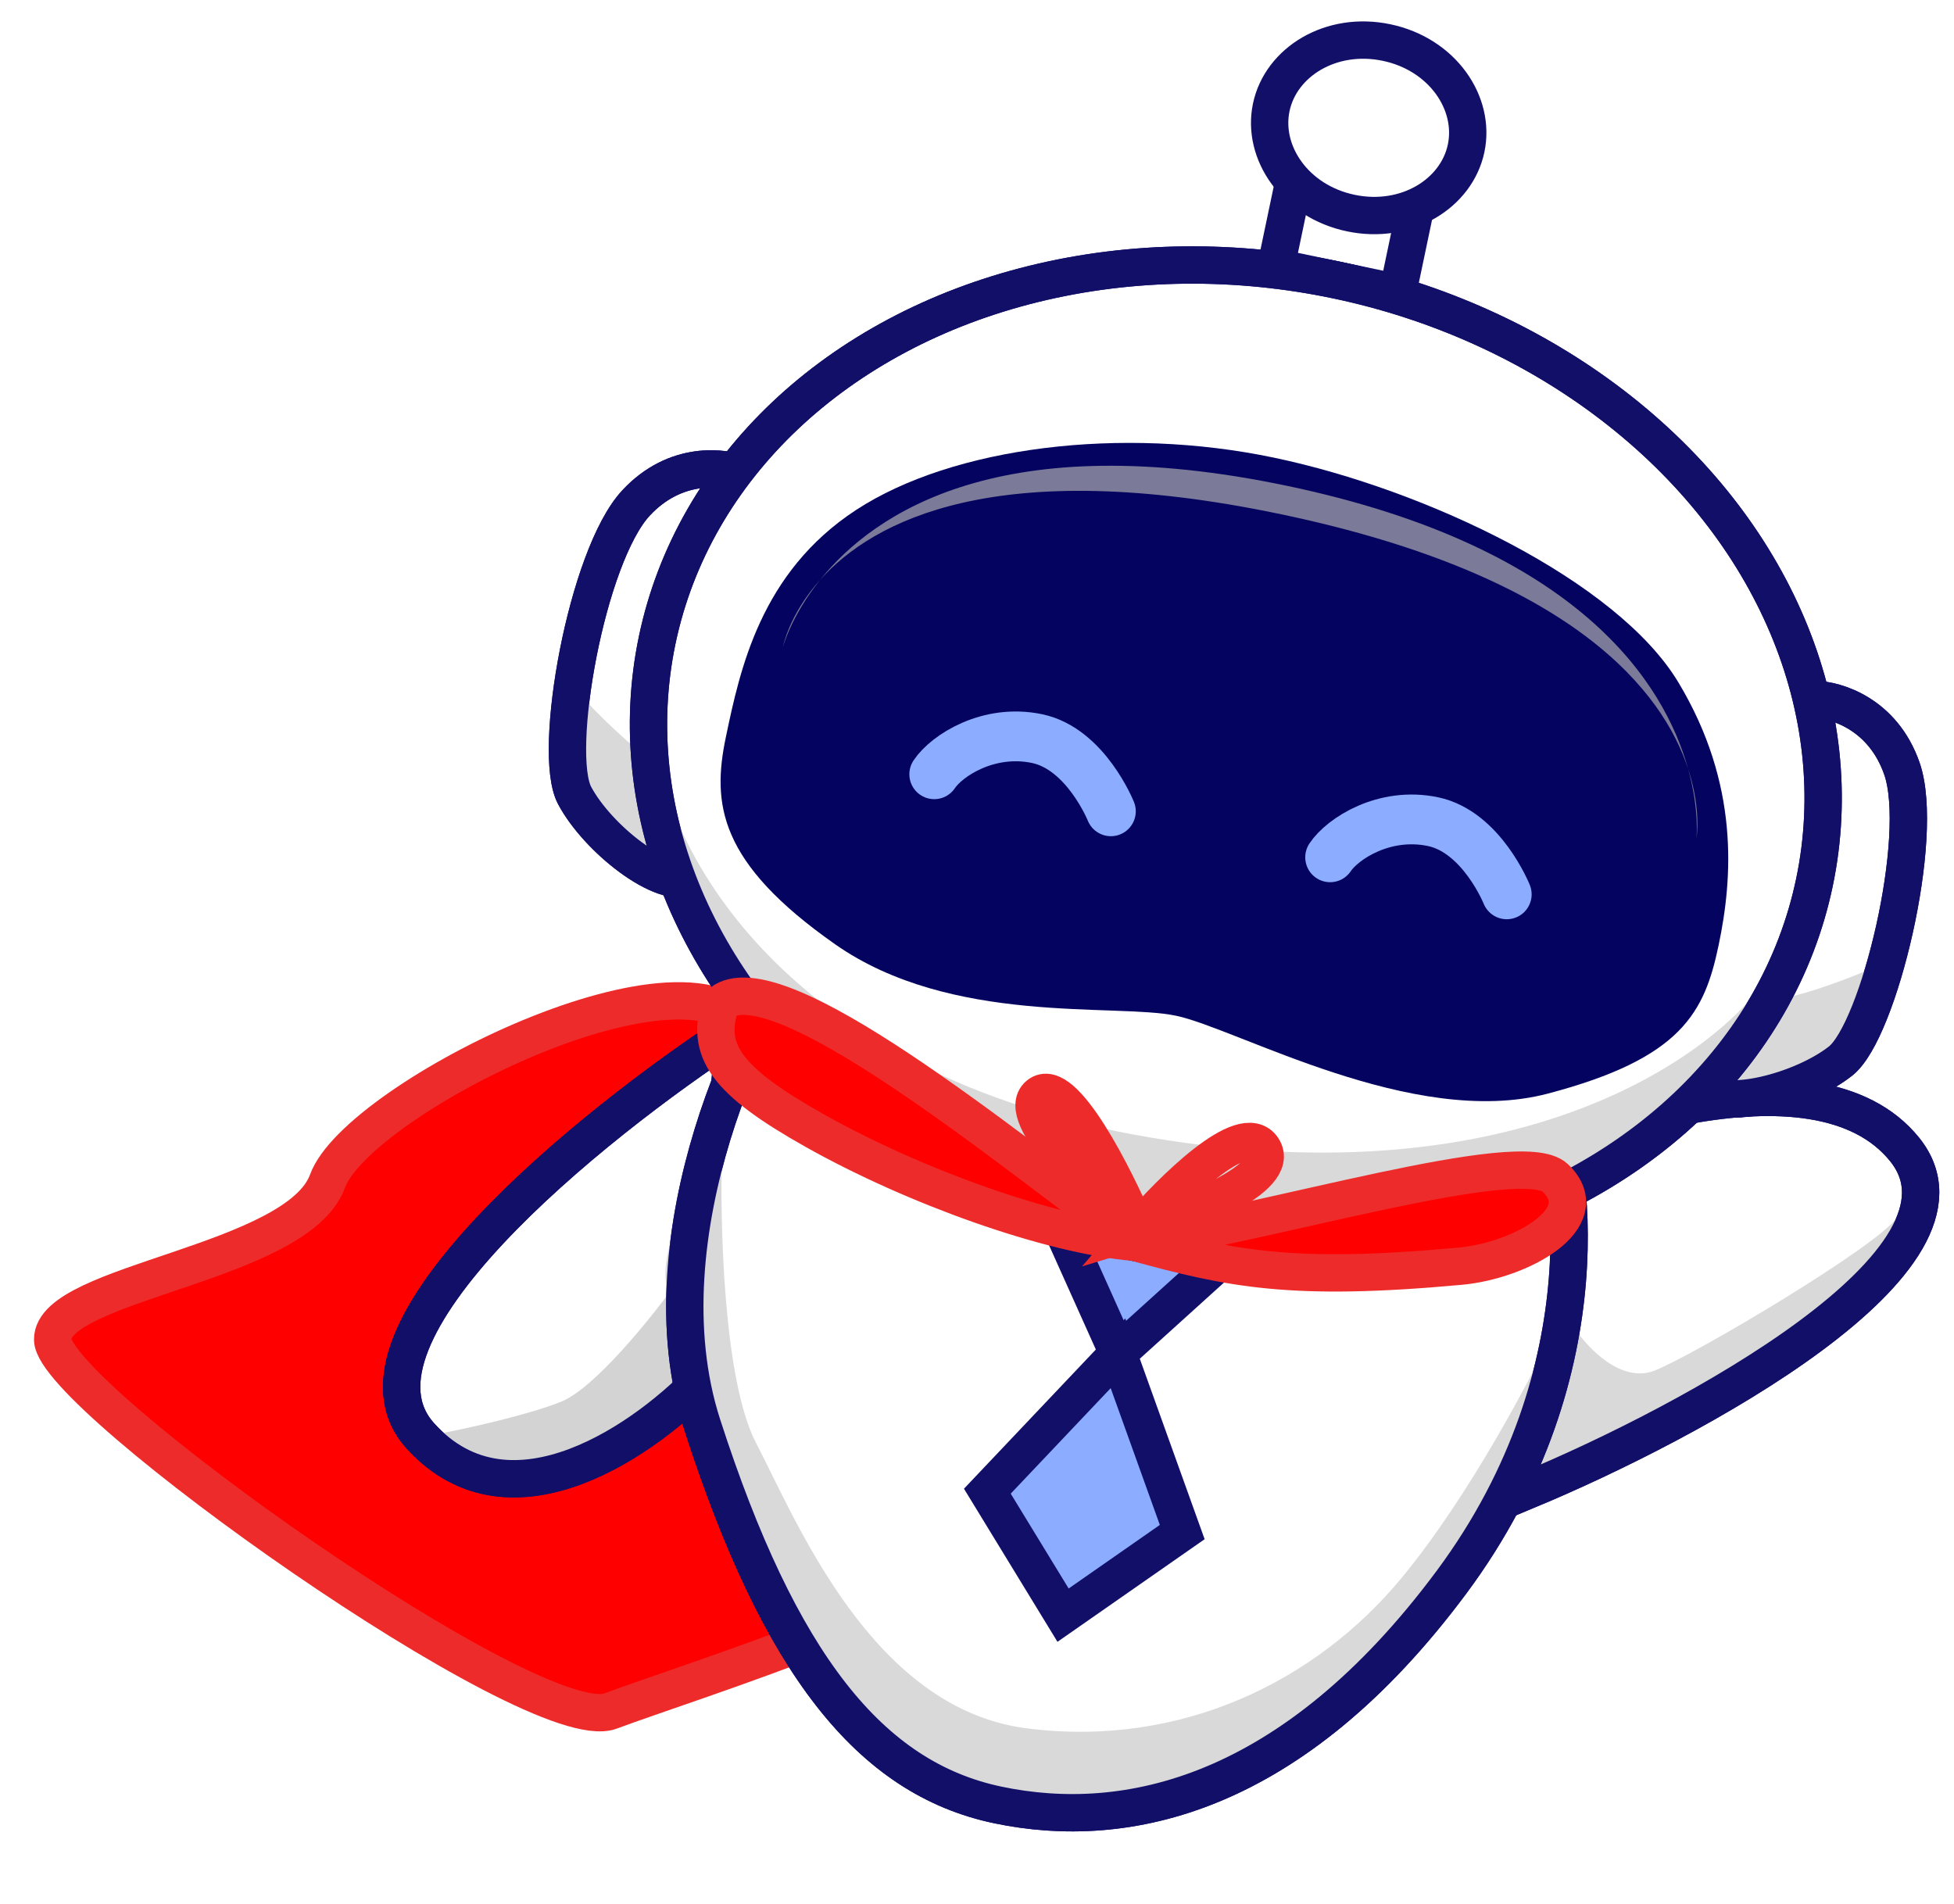
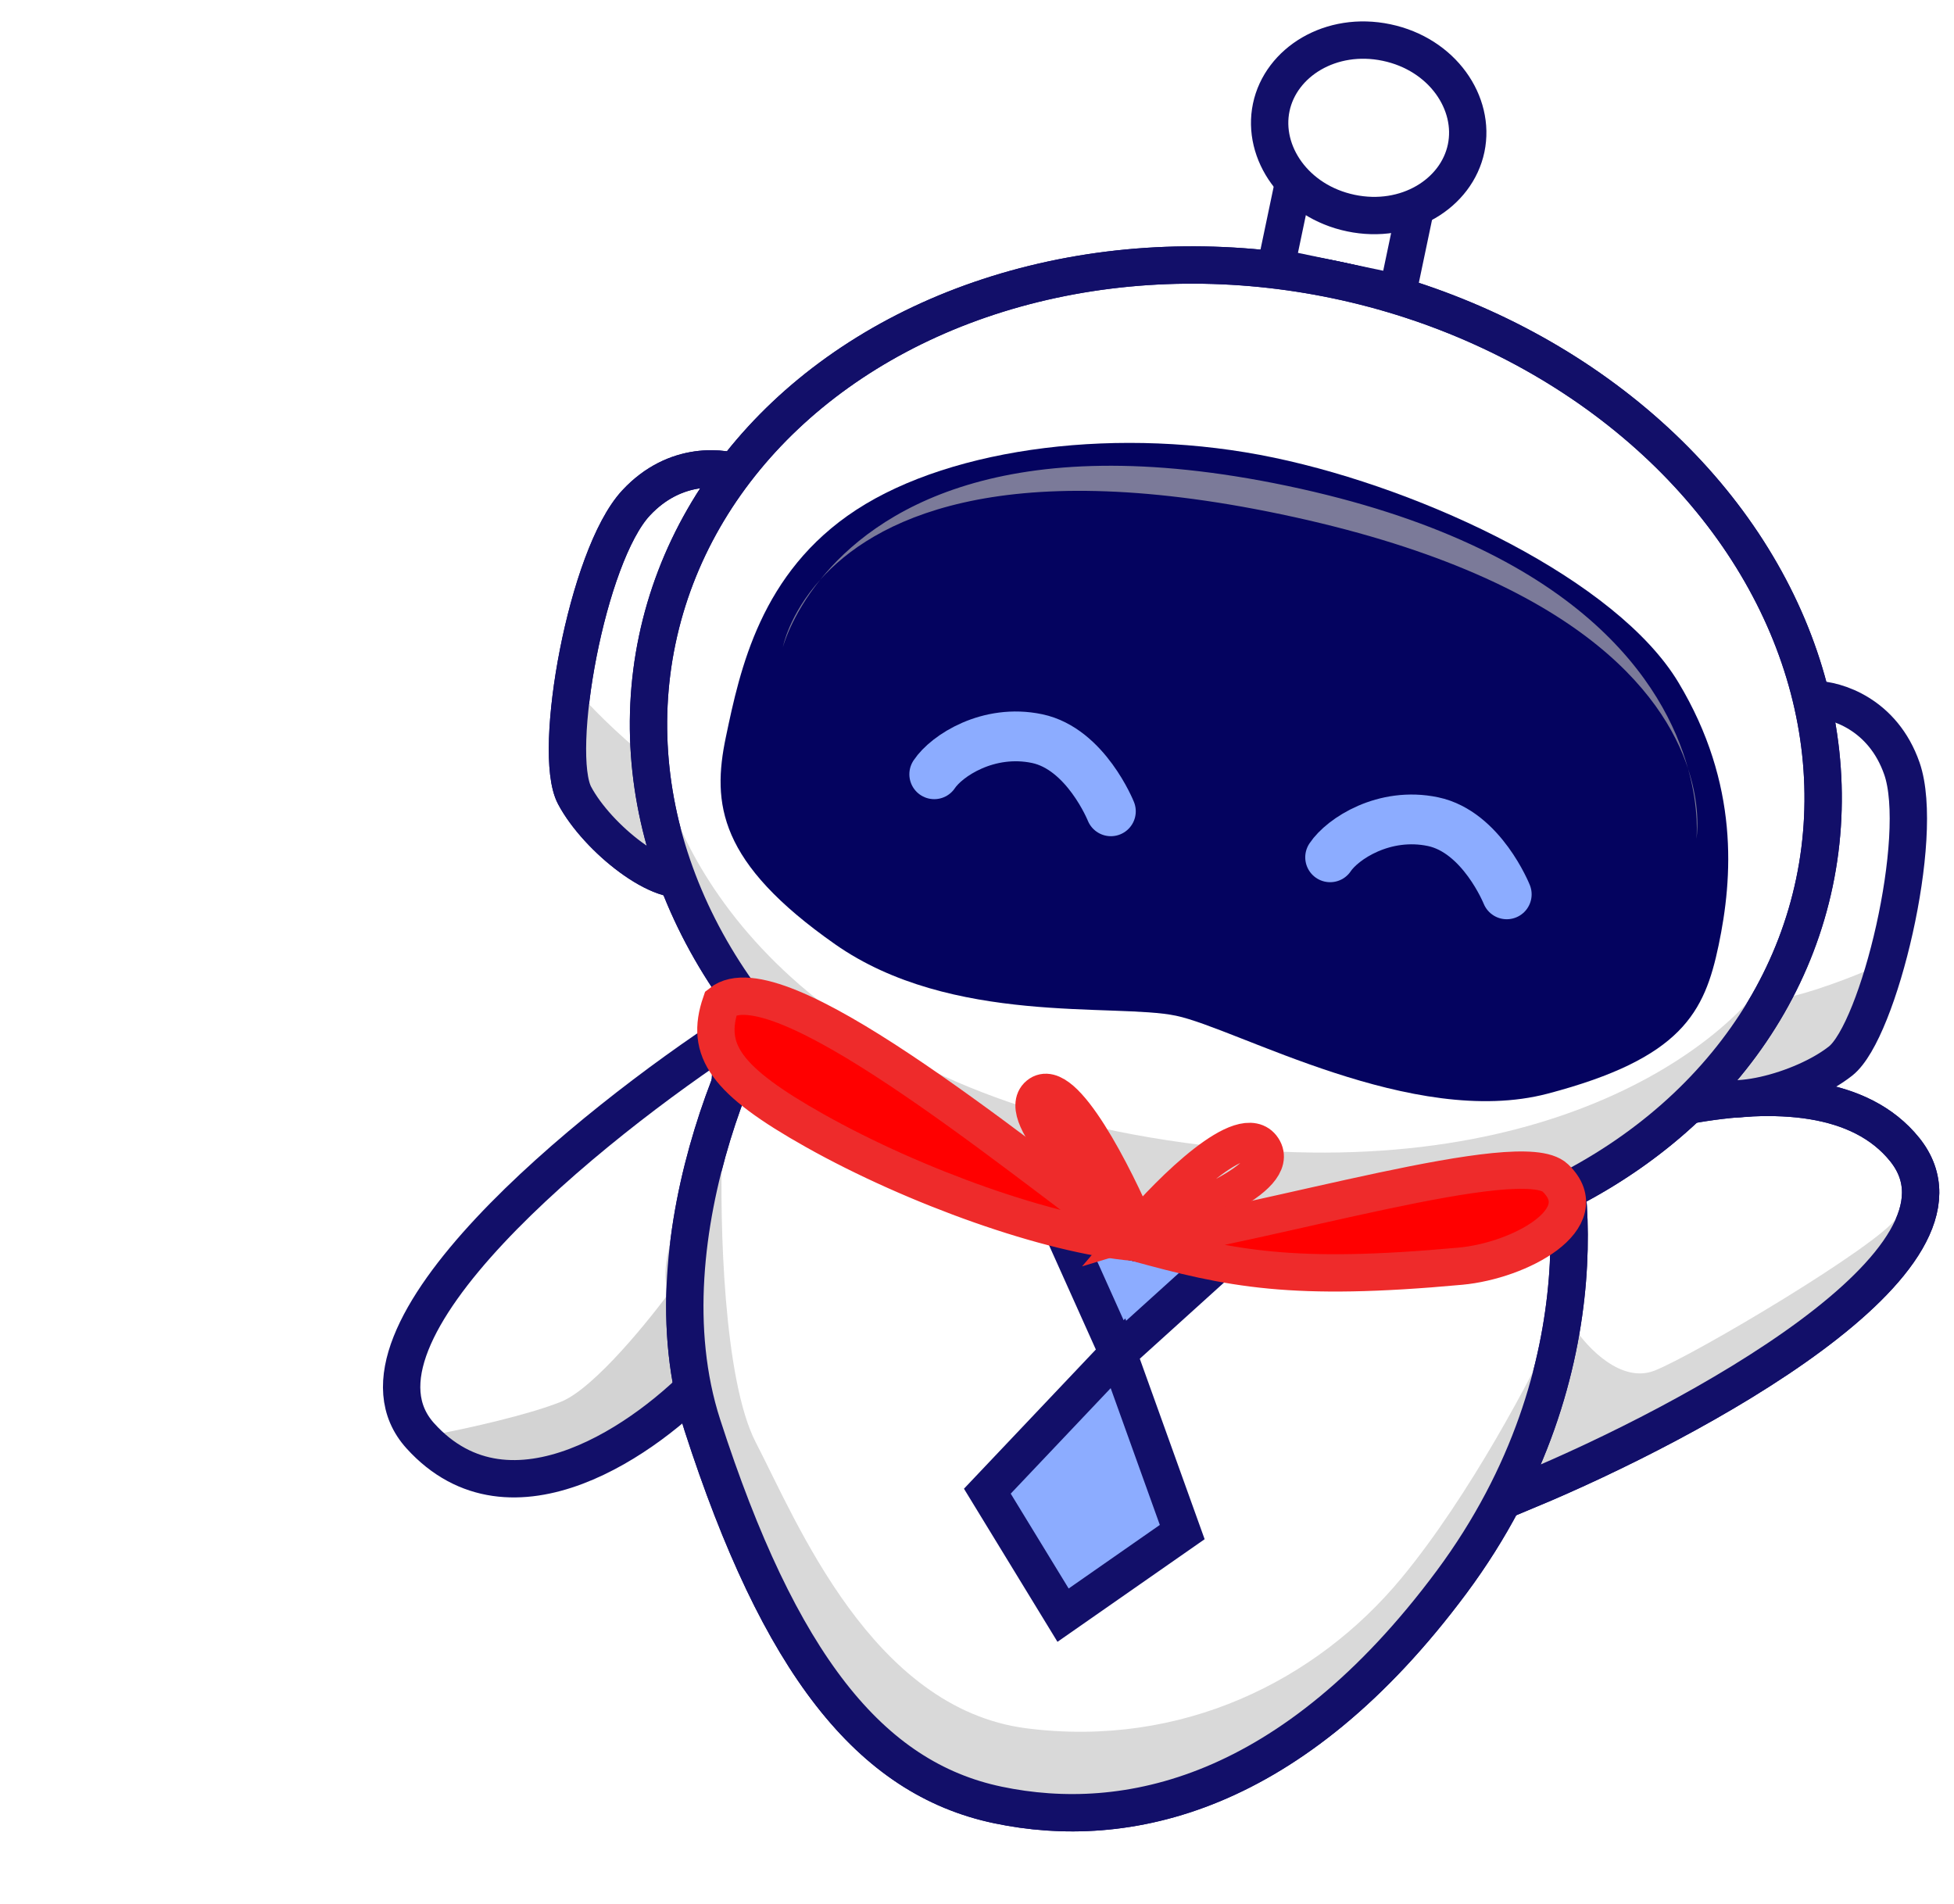
<svg xmlns="http://www.w3.org/2000/svg" width="157" height="153" viewBox="0 0 157 153" fill="none">
-   <path d="M60.454 83.156C63.92 90.014 80.293 97.365 88.046 100.183C92.692 103.201 101.139 109.367 97.761 109.884C93.538 110.531 78.454 119.117 79.101 123.34C79.748 127.563 55.161 135.178 49.06 137.474C42.959 139.77 4.286 112.245 4.231 107.635C4.176 103.026 23.9 101.544 26.316 94.898C28.732 88.252 56.121 74.584 60.454 83.156Z" fill="#FF0000" stroke="#EE2B2B" stroke-width="3" />
-   <path d="M33.773 115.365C26.474 107.295 47.54 90.325 58.986 82.848L57.492 101.438L56.766 110.481C52.142 115.472 41.072 123.435 33.773 115.365Z" fill="white" stroke="#120F69" stroke-width="3" />
  <path d="M45.077 112.627C47.754 111.554 52.265 105.961 54.186 103.298L54.398 112.028C50.88 114.185 42.943 118.412 39.338 118.065C35.733 117.717 35.173 115.999 35.344 115.184C37.473 114.779 42.399 113.7 45.077 112.627Z" fill="#D3D3D3" />
  <path d="M33.773 115.365C26.474 107.295 47.54 90.325 58.986 82.848L57.492 101.438L56.766 110.481C52.142 115.472 41.072 123.435 33.773 115.365Z" stroke="#120F69" stroke-width="3" />
  <path d="M153.036 92.359C160.171 101.212 135.833 114.294 122.773 119.729L116.626 95.45C125.79 90.73 145.902 83.505 153.036 92.359Z" fill="white" stroke="#120F69" stroke-width="3" />
  <path d="M132.964 110.116C130.286 111.189 127.554 108.3 126.523 106.721L121.794 119.523L131.834 115.499L148.694 105.752C150.426 102.369 153.59 96.051 152.397 97.844C150.905 100.085 136.31 108.774 132.964 110.116Z" fill="#D9D9D9" />
  <path d="M153.036 92.359C160.171 101.212 135.833 114.294 122.773 119.729L116.626 95.45C125.79 90.73 145.902 83.505 153.036 92.359Z" stroke="#120F69" stroke-width="3" />
  <path d="M56.434 114.499C51.479 99.155 60.907 80.186 64.338 76.819C85.748 80.288 119.035 79.096 124.528 89.444C126.011 92.237 129.436 109.887 116.625 127.124C103.813 144.361 90.45 147.178 80.174 145.023C69.897 142.867 62.629 133.679 56.434 114.499Z" fill="white" stroke="#120F69" stroke-width="3" />
  <path d="M84.258 96.323L92.087 97.966L99.917 99.608L89.829 108.732L94.99 123.097L85.415 129.774L79.331 119.812L89.829 108.732L84.258 96.323Z" fill="#8CACFF" />
  <path d="M89.829 108.732L84.258 96.323L92.087 97.966L99.917 99.608L89.829 108.732ZM89.829 108.732L79.331 119.812L85.415 129.774L94.99 123.097L89.829 108.732Z" stroke="#120F69" stroke-width="3" />
  <path d="M60.735 115.912C58.115 110.866 57.829 98.103 58.014 92.351C56.195 94.524 52.766 99.833 53.593 103.685C54.419 107.537 56.21 113.941 57.001 116.661C59.145 125.115 66.996 142.565 81.254 144.738C99.076 147.455 108.106 136.066 111.066 134.132C113.434 132.586 119.736 122.838 122.591 118.158L125.055 106.414C123.186 110.449 118.081 120.175 112.606 126.792C105.762 135.063 94.925 140.453 82.486 138.866C70.047 137.278 64.01 122.218 60.735 115.912Z" fill="#D9D9D9" />
  <path d="M56.433 114.499C51.478 99.154 60.906 80.186 64.337 76.819C85.747 80.288 119.034 79.096 124.527 89.444C126.01 92.237 129.435 109.887 116.624 127.124C103.812 144.361 90.449 147.178 80.173 145.022C69.897 142.867 62.627 133.679 56.433 114.499Z" stroke="#120F69" stroke-width="3" />
  <path d="M51.095 40.422C54.265 37 58.183 37.481 59.745 38.15C59.092 48.571 57.332 69.624 55.52 70.47C53.255 71.528 47.998 67.36 46.168 63.911C44.337 60.462 47.132 44.7 51.095 40.422Z" fill="white" stroke="#120F69" stroke-width="3" />
  <path d="M53.737 61.922C51.862 61.12 48.61 57.952 47.218 56.468L45.008 62.135L49.853 68.26L55.236 69.389C55.518 67.234 55.612 62.724 53.737 61.922Z" fill="#D9D9D9" />
  <path d="M51.095 40.422C54.265 37 58.183 37.481 59.745 38.15C59.092 48.571 57.332 69.624 55.52 70.47C53.255 71.528 47.998 67.36 46.168 63.911C44.337 60.462 47.132 44.7 51.095 40.422Z" stroke="#120F69" stroke-width="3" />
-   <path d="M152.817 61.76C151.289 57.352 147.507 56.218 145.808 56.202C142.218 66.007 135.369 85.994 136.689 87.497C138.339 89.375 144.827 87.671 147.89 85.248C150.952 82.825 154.726 67.269 152.817 61.76Z" fill="white" stroke="#120F69" stroke-width="3" />
  <path d="M141.757 80.385C143.796 80.405 148.048 78.81 149.919 78.01L149.666 84.088L142.767 87.75L137.383 86.621C137.991 84.534 139.717 80.366 141.757 80.385Z" fill="#D9D9D9" />
  <path d="M152.817 61.76C151.289 57.352 147.507 56.218 145.808 56.202C142.218 66.007 135.369 85.994 136.689 87.497C138.339 89.375 144.827 87.671 147.89 85.248C150.952 82.825 154.726 67.269 152.817 61.76Z" stroke="#120F69" stroke-width="3" />
  <path d="M105.078 9.243L102.512 21.476L112.299 23.529L114.865 11.296L105.078 9.243Z" fill="white" stroke="#120F69" stroke-width="3" />
  <path d="M117.801 11.912C117.039 15.546 113.017 18.06 108.535 17.12C104.053 16.18 101.38 12.261 102.142 8.627C102.904 4.993 106.927 2.478 111.409 3.418C115.891 4.358 118.564 8.277 117.801 11.912Z" fill="white" stroke="#120F69" stroke-width="3" />
  <ellipse cx="99.296" cy="61.162" rx="47.5" ry="39.5" transform="rotate(11.847 99.296 61.162)" fill="white" stroke="#120F69" stroke-width="3" />
  <path d="M92.442 91.399C62.835 86.414 53.566 68.088 52.633 59.548C51.165 59.24 51.958 65.322 53.801 71.032C56.278 78.704 60.146 84.624 75.268 92.905C92.076 102.109 94.92 99.071 108.543 99.885C119.441 100.536 132.048 92.554 136.99 88.482L142.184 78.332C137.94 84.764 122.049 96.383 92.442 91.399Z" fill="#D9D9D9" />
  <ellipse cx="99.296" cy="61.162" rx="47.5" ry="39.5" transform="rotate(11.847 99.296 61.162)" stroke="#120F69" stroke-width="3" />
  <path d="M91.392 98.842C89.569 94.543 85.429 86.352 83.453 87.98C81.476 89.609 87.922 95.9 91.392 98.842ZM91.392 98.842C94.102 95.664 99.909 89.9 101.456 92.268C103.003 94.636 95.391 97.637 91.392 98.842Z" stroke="#EE2B2B" stroke-width="3" />
  <path d="M134.854 54.826C129.93 46.641 114.602 39.339 102.368 36.773C90.134 34.207 76.579 35.883 68.792 40.969C61.096 45.996 59.454 53.825 58.325 59.207L58.324 59.209C57.195 64.592 57.74 69.304 67.092 75.864C76.445 82.423 89.602 80.585 94.496 81.612C99.389 82.638 113.533 90.714 124.346 87.873C135.16 85.032 136.959 81.323 138.089 75.94C139.218 70.557 139.779 63.012 134.854 54.826Z" fill="#04035F" />
  <g filter="url(#filter0_d_152_810)">
    <path d="M75.065 62.21C76.06 60.715 79.415 58.524 83.329 59.345C87.244 60.166 89.257 65.186 89.257 65.186" stroke="#8CACFF" stroke-width="4" stroke-linecap="round" />
  </g>
  <g filter="url(#filter1_d_152_810)">
    <path d="M106.873 68.882C107.868 67.387 111.222 65.196 115.137 66.017C119.052 66.838 121.064 71.858 121.064 71.858" stroke="#8CACFF" stroke-width="4" stroke-linecap="round" />
  </g>
  <path d="M103.425 39.038C126.987 43.98 133.74 54.993 135.628 61.747C136.726 65.077 136.305 67.392 136.305 67.392C136.305 67.392 136.563 65.092 135.628 61.747C133.632 55.694 126.62 46.287 102.946 41.322C80.02 36.513 70.111 41.877 65.902 46.581C63.551 49.504 62.903 51.995 62.903 51.995C62.903 51.995 63.374 49.407 65.902 46.581C70.271 41.151 80.521 34.234 103.425 39.038Z" fill="#7B7A99" />
  <path d="M65.481 90.852C58.297 86.816 56.618 84.395 57.929 80.583C62.355 77.016 80.572 91.974 91.188 99.821C101.891 98.319 122.248 92.031 124.969 94.645C128.371 97.913 122.099 101.296 117.352 101.733C103.808 102.979 98.915 101.952 91.188 99.821C84.329 99.233 73.499 95.356 65.481 90.852Z" fill="#FF0000" />
  <path d="M91.188 99.821C84.329 99.233 73.499 95.356 65.481 90.852C58.297 86.816 56.618 84.395 57.929 80.583C62.355 77.016 80.572 91.974 91.188 99.821ZM91.188 99.821C98.915 101.952 103.808 102.979 117.352 101.733C122.099 101.296 128.371 97.913 124.969 94.645C122.248 92.031 101.891 98.319 91.188 99.821Z" stroke="#EE2B2B" stroke-width="3" />
  <defs>
    <filter id="filter0_d_152_810" x="63.065" y="47.166" width="38.191" height="30.02" filterUnits="userSpaceOnUse" color-interpolation-filters="sRGB">
      <feFlood flood-opacity="0" result="BackgroundImageFix" />
      <feColorMatrix in="SourceAlpha" type="matrix" values="0 0 0 0 0 0 0 0 0 0 0 0 0 0 0 0 0 0 127 0" result="hardAlpha" />
      <feOffset />
      <feGaussianBlur stdDeviation="5" />
      <feComposite in2="hardAlpha" operator="out" />
      <feColorMatrix type="matrix" values="0 0 0 0 0.004 0 0 0 0 0.816 0 0 0 0 1 0 0 0 1 0" />
      <feBlend mode="normal" in2="BackgroundImageFix" result="effect1_dropShadow_152_810" />
      <feBlend mode="normal" in="SourceGraphic" in2="effect1_dropShadow_152_810" result="shape" />
    </filter>
    <filter id="filter1_d_152_810" x="94.873" y="53.838" width="38.191" height="30.02" filterUnits="userSpaceOnUse" color-interpolation-filters="sRGB">
      <feFlood flood-opacity="0" result="BackgroundImageFix" />
      <feColorMatrix in="SourceAlpha" type="matrix" values="0 0 0 0 0 0 0 0 0 0 0 0 0 0 0 0 0 0 127 0" result="hardAlpha" />
      <feOffset />
      <feGaussianBlur stdDeviation="5" />
      <feComposite in2="hardAlpha" operator="out" />
      <feColorMatrix type="matrix" values="0 0 0 0 0.004 0 0 0 0 0.816 0 0 0 0 1 0 0 0 1 0" />
      <feBlend mode="normal" in2="BackgroundImageFix" result="effect1_dropShadow_152_810" />
      <feBlend mode="normal" in="SourceGraphic" in2="effect1_dropShadow_152_810" result="shape" />
    </filter>
  </defs>
</svg>